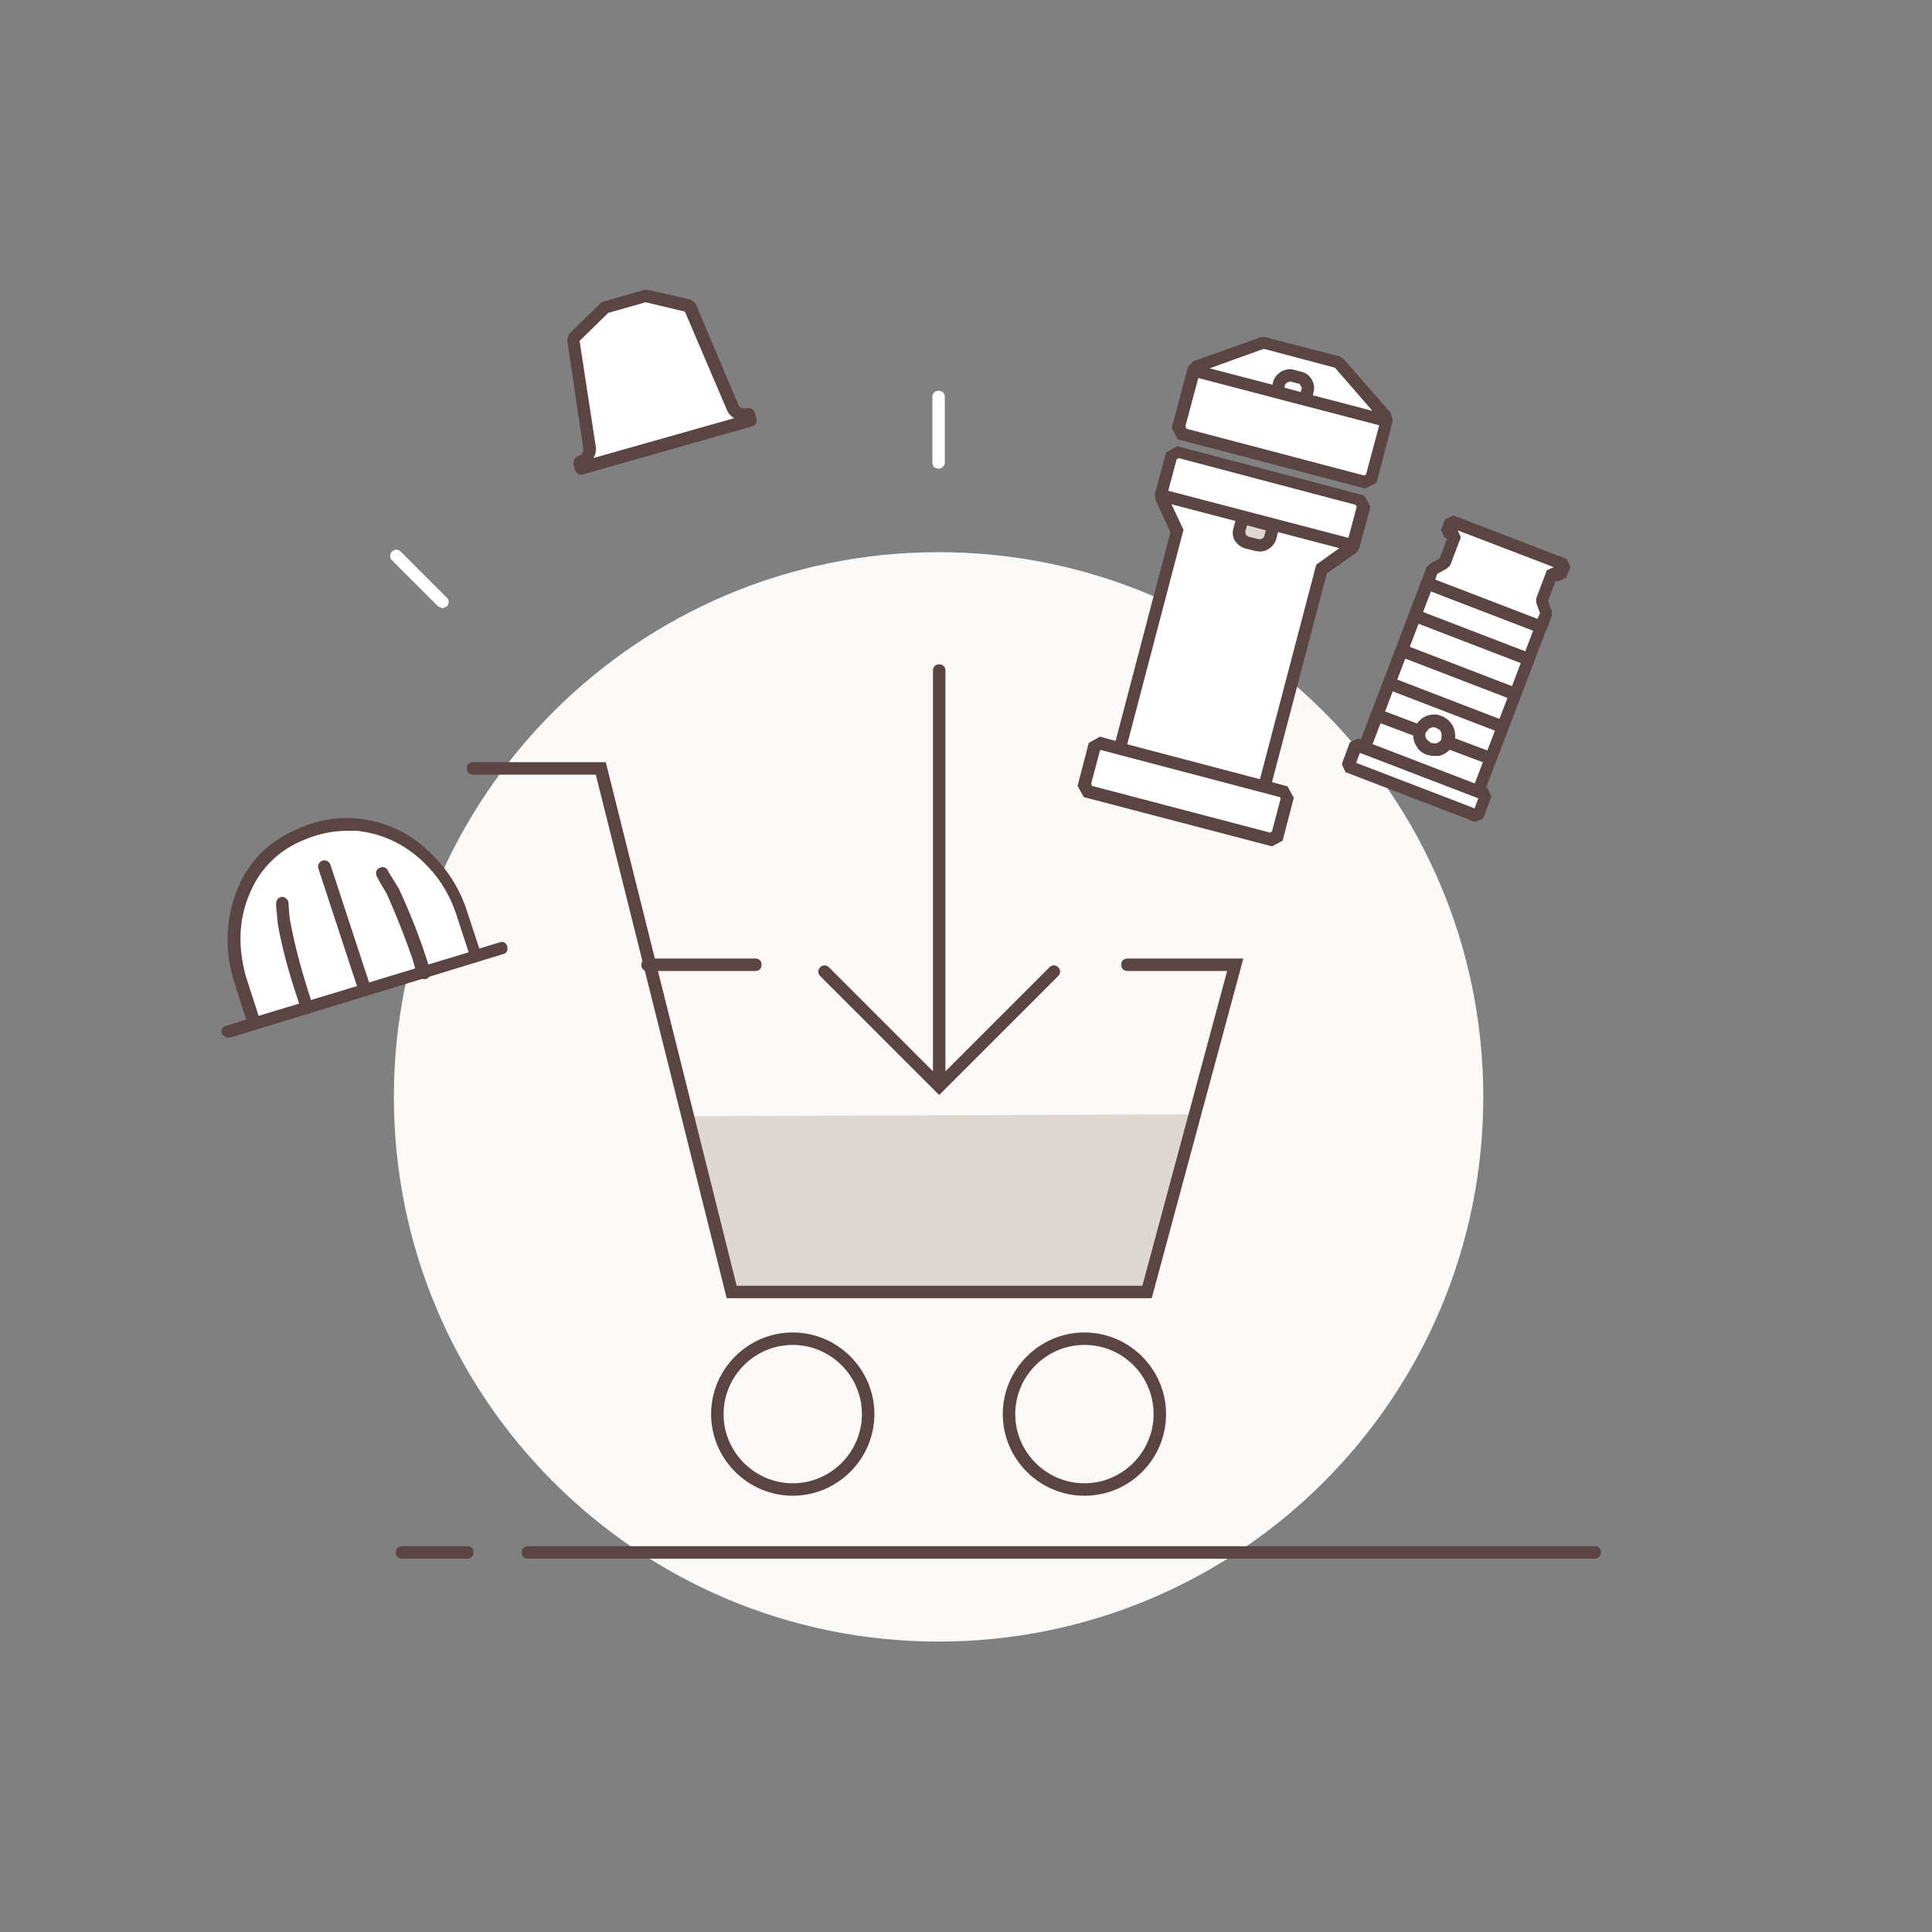
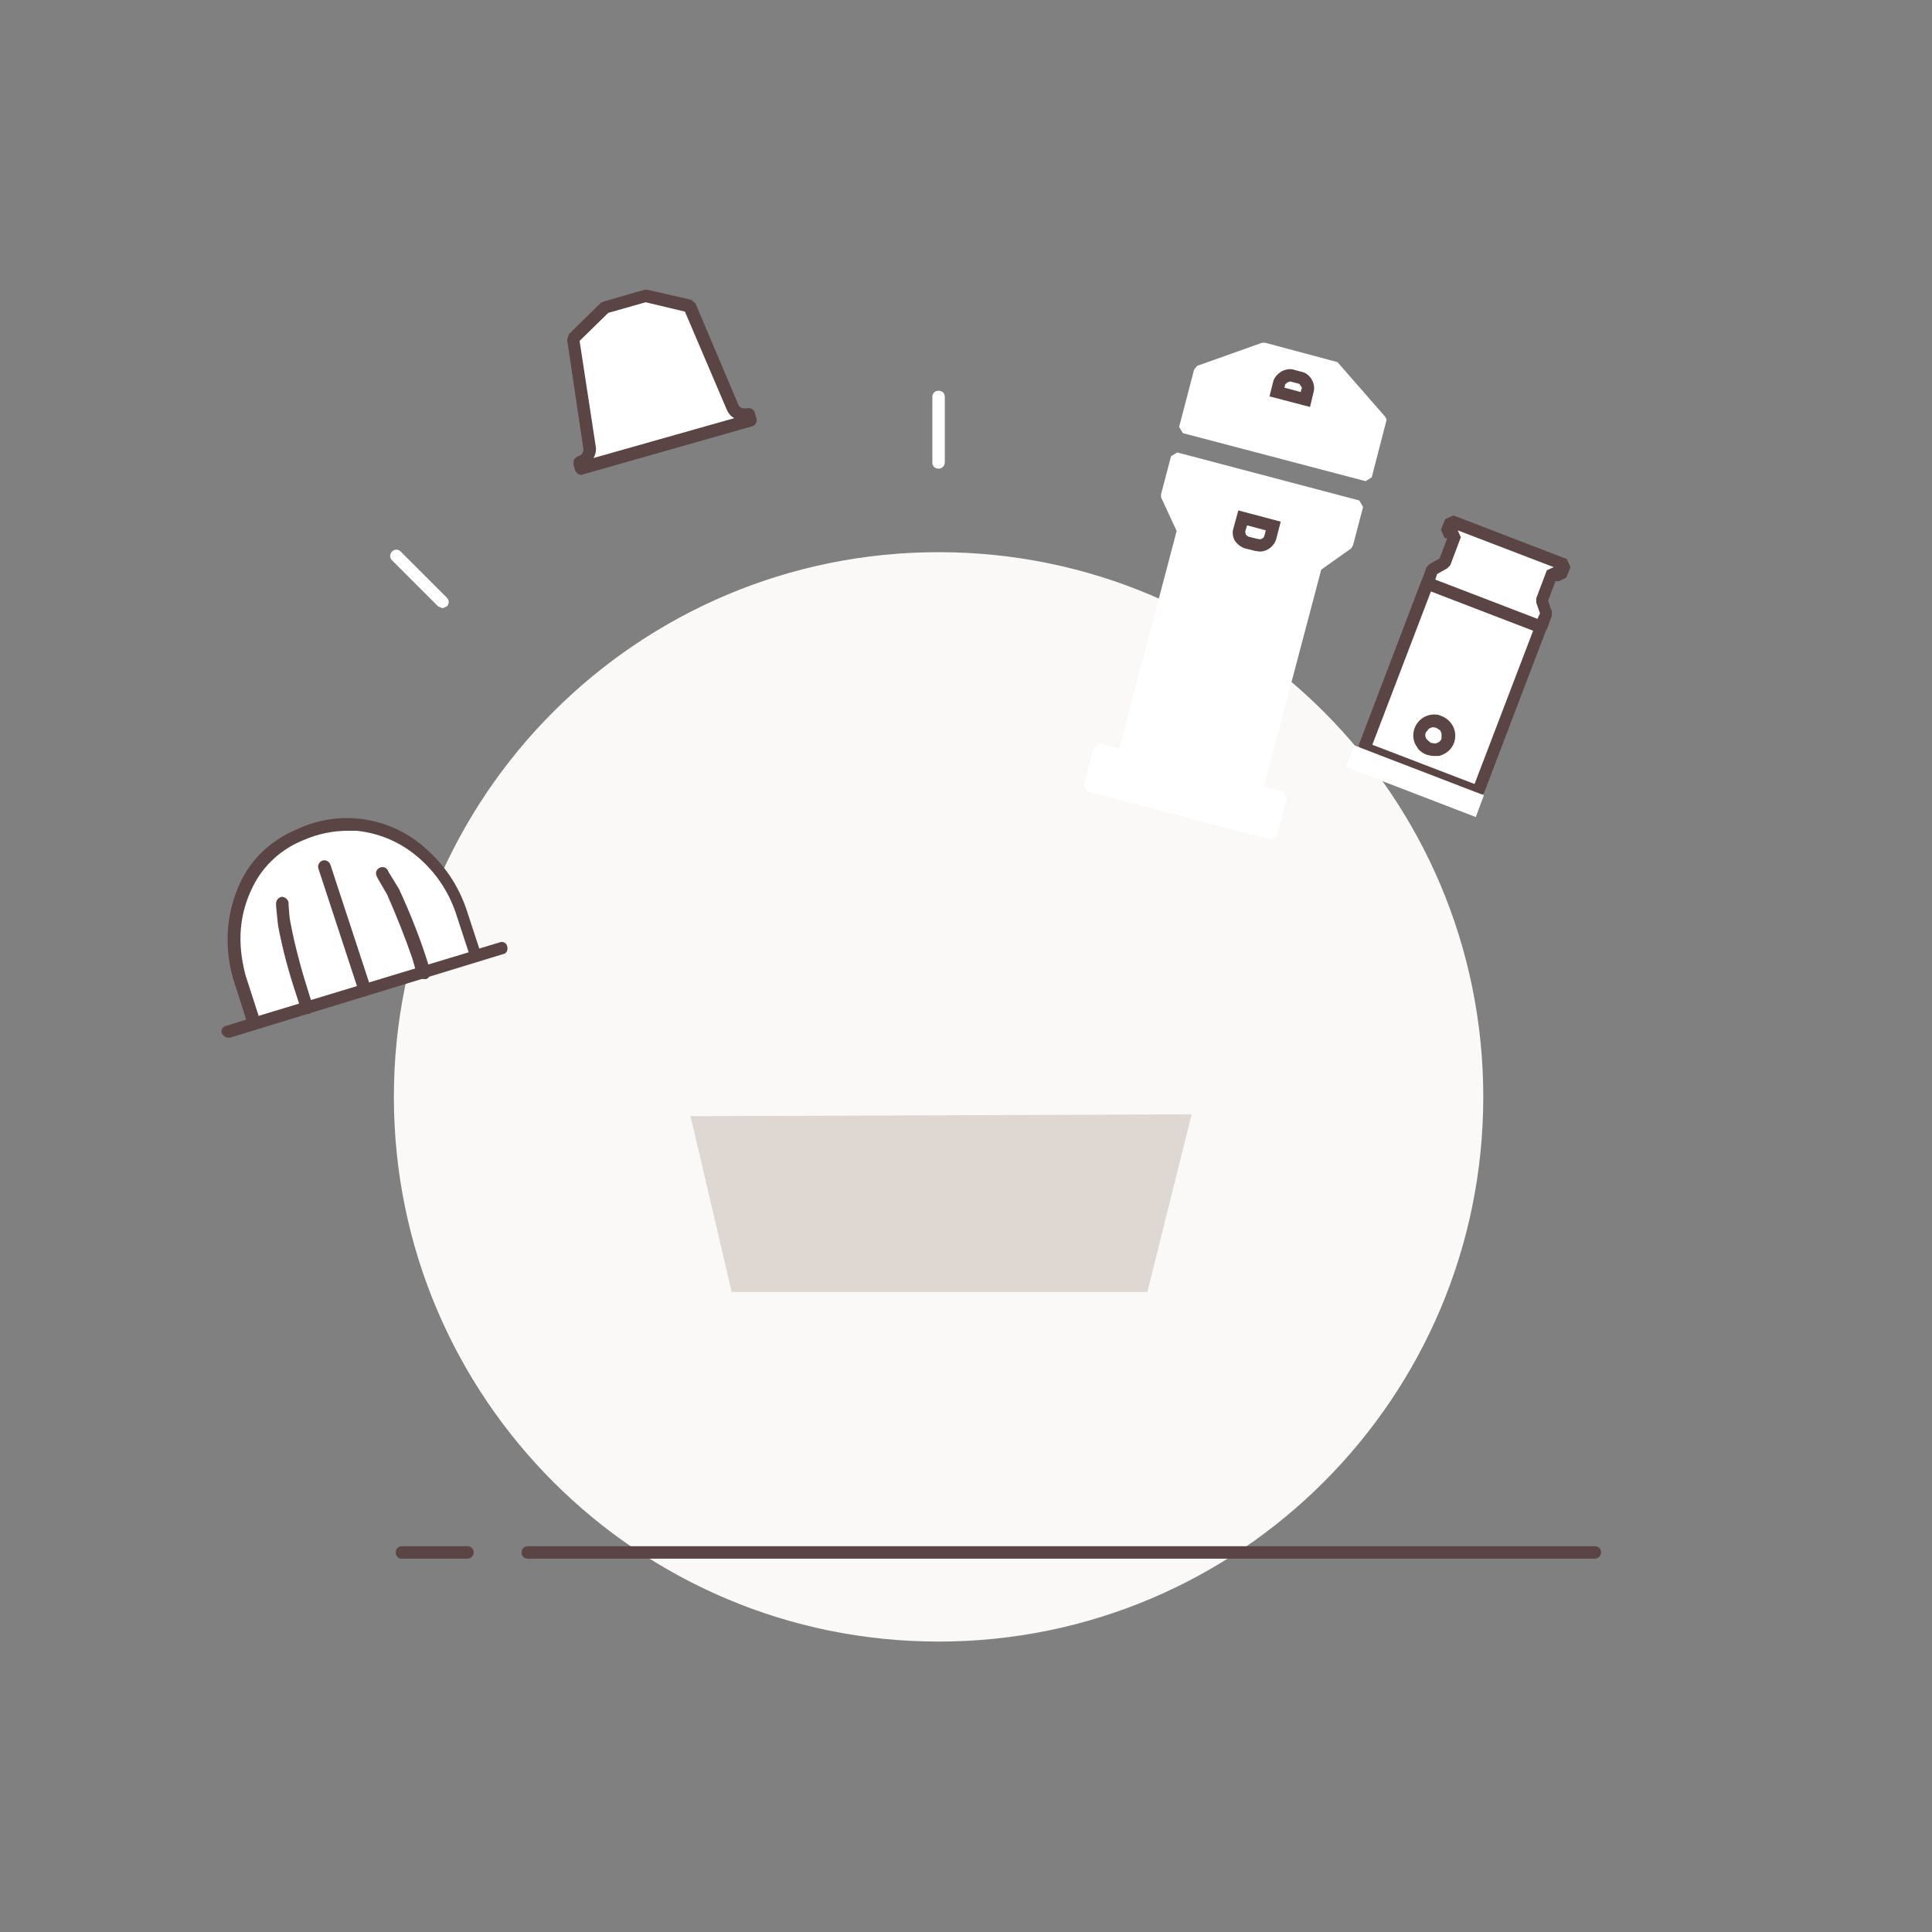
<svg xmlns="http://www.w3.org/2000/svg" width="186" height="186" viewBox="0 0 186 186" fill="none">
  <rect x="0" y="0" width="186" height="186" fill="#808080" stroke="none" />
  <g id="svg 1">
    <path id="Vector" d="M90.36 158.04C119.322 158.04 142.8 134.562 142.8 105.6C142.8 76.638 119.322 53.16 90.36 53.16C61.398 53.16 37.92 76.638 37.92 105.6C37.92 134.562 61.398 158.04 90.36 158.04Z" fill="#FAF9F8" />
    <path id="Vector_2" d="M90.36 45.12C90 45.12 89.76 44.88 89.76 44.52V38.22C89.76 37.86 90 37.62 90.36 37.62C90.72 37.62 90.96 37.86 90.96 38.22V44.52C90.96 44.82 90.72 45.12 90.36 45.12ZM42.6 58.56L42.18 58.38L37.74 53.94C37.5 53.7 37.5 53.34 37.74 53.1C37.98 52.86 38.34 52.86 38.58 53.1L43.02 57.54C43.26 57.78 43.26 58.14 43.02 58.38L42.6 58.56Z" fill="white" />
    <path id="Vector_3" d="M114.72 107.28L110.46 124.38H70.441L66.481 107.46L114.72 107.28Z" fill="#DED7D2" />
-     <path id="Vector_4" d="M76.32 144C72 144 68.46 140.46 68.46 136.14C68.46 131.82 72 128.28 76.32 128.28C80.64 128.28 84.18 131.82 84.18 136.14C84.18 140.46 80.64 144 76.32 144ZM76.32 129.48C72.66 129.48 69.66 132.48 69.66 136.14C69.66 139.8 72.66 142.8 76.32 142.8C79.98 142.8 82.98 139.8 82.98 136.14C82.98 132.48 79.98 129.48 76.32 129.48ZM104.4 144C100.08 144 96.54 140.46 96.54 136.14C96.54 131.82 100.08 128.28 104.4 128.28C108.72 128.28 112.26 131.82 112.26 136.14C112.26 140.46 108.78 144 104.4 144ZM104.4 129.48C100.74 129.48 97.74 132.48 97.74 136.14C97.74 139.8 100.74 142.8 104.4 142.8C108.06 142.8 111.06 139.8 111.06 136.14C111.06 132.48 108.12 129.48 104.4 129.48ZM110.88 124.98H69.96L57.36 74.58H45.54C45.18 74.58 44.94 74.34 44.94 73.98C44.94 73.62 45.18 73.38 45.54 73.38H58.32L70.92 123.78H109.98L118.14 93.48H108.54C108.18 93.48 107.94 93.24 107.94 92.88C107.94 92.52 108.18 92.28 108.54 92.28H119.7L110.88 124.98ZM72.72 93.48H62.34C61.98 93.48 61.74 93.24 61.74 92.88C61.74 92.52 61.98 92.28 62.34 92.28H72.72C73.08 92.28 73.32 92.52 73.32 92.88C73.32 93.24 73.08 93.48 72.72 93.48ZM90.42 105.42L78.96 93.96C78.72 93.72 78.72 93.36 78.96 93.12C79.2 92.88 79.56 92.88 79.8 93.12L90.42 103.74L101.04 93.12C101.28 92.88 101.64 92.88 101.88 93.12C102.12 93.36 102.12 93.72 101.88 93.96L90.42 105.42ZM90.42 105.12C90.06 105.12 89.82 104.88 89.82 104.52V64.56C89.82 64.2 90.06 63.96 90.42 63.96C90.78 63.96 91.02 64.2 91.02 64.56V104.58C91.02 104.88 90.78 105.12 90.42 105.12Z" fill="#5B4544" />
    <path id="Vector_5" d="M131.34 72.06L137.4 56.22L148.32 60.42L142.26 76.26L131.34 72.06Z" fill="white" />
    <path id="Vector_6" d="M142.08 76.74L131.16 72.54L130.8 71.76L136.86 55.86L137.64 55.5L148.56 59.7L148.92 60.48L142.86 76.38L142.08 76.74ZM132.12 71.7L141.96 75.48L147.6 60.72L137.76 56.94L132.12 71.7Z" fill="#5B4544" />
    <path id="Vector_7" d="M148.38 60.3L148.86 58.98L148.44 57.78L149.46 55.08L150.24 55.38L150.66 54.36L139.74 50.16L139.32 51.18L140.1 51.48L139.08 54.18L137.94 54.84L137.4 56.16L148.38 60.3Z" fill="white" />
    <path id="Vector_8" d="M148.14 60.9L137.22 56.7L136.86 55.92L137.34 54.6L137.64 54.3L138.6 53.76L139.32 51.84L139.08 51.78L138.72 51L139.14 49.98L139.92 49.62L150.84 53.82L151.2 54.6L150.78 55.62L150 55.98L149.76 55.92L149.04 57.84L149.4 58.86V59.28L148.92 60.6L148.14 60.9ZM138.18 55.8L148.02 59.58L148.26 59.04L147.9 58.02V57.6L148.92 54.9L149.58 54.6L140.34 51.06L140.64 51.72L139.62 54.42L139.32 54.72L138.36 55.26L138.18 55.8Z" fill="#5B4544" />
    <path id="Vector_9" d="M130.38 71.76L129.6 73.86L142.08 78.66L142.86 76.56L130.38 71.76Z" fill="white" />
-     <path id="Vector_10" d="M142.02 79.14L129.54 74.34L129.18 73.56L129.96 71.46L130.74 71.1L143.22 75.9L143.58 76.68L142.8 78.78L142.02 79.14ZM130.56 73.44L141.96 77.82L142.32 76.86L130.92 72.48L130.56 73.44ZM135.96 59.82L136.38 58.68L147.3 62.88L146.88 64.02L135.96 59.82ZM134.7 63.18L135.12 62.04L146.04 66.24L145.62 67.38L134.7 63.18ZM133.56 66.36L133.98 65.22L144.9 69.42L144.48 70.56L133.56 66.36ZM139.08 72L139.5 70.86L143.64 72.42L143.22 73.56L139.08 72ZM132.36 69.42L132.78 68.28L136.92 69.84L136.5 70.98L132.36 69.42Z" fill="#5B4544" />
    <path id="Vector_11" d="M139.38 71.28C139.26 71.76 138.84 72.06 138.36 72.12H138.3C138.06 72.18 137.82 72.12 137.58 72.06L136.98 71.64L136.92 71.58C136.62 71.22 136.56 70.74 136.74 70.26C136.86 69.96 137.04 69.78 137.28 69.6L137.76 69.42C138 69.36 138.3 69.36 138.54 69.48C138.78 69.6 139.02 69.72 139.14 69.96L139.38 70.44C139.5 70.74 139.5 71.04 139.38 71.28Z" fill="white" />
    <path id="Vector_12" d="M138.06 72.78C137.82 72.78 137.58 72.72 137.34 72.66C137.04 72.54 136.74 72.36 136.5 72.06L136.44 71.94C136.02 71.4 135.96 70.68 136.2 70.08C136.44 69.42 137.04 68.94 137.7 68.82C138.06 68.76 138.42 68.76 138.78 68.94C139.14 69.06 139.44 69.3 139.68 69.6C140.1 70.14 140.22 70.86 139.98 71.52C139.74 72.18 139.2 72.6 138.54 72.78H138.06ZM138.06 70.02H137.88L137.58 70.14L137.28 70.5C137.16 70.74 137.22 71.04 137.4 71.22L137.76 71.52L138.18 71.58C138.48 71.52 138.72 71.34 138.78 71.1V70.62L138.66 70.32L138.3 70.08L138.06 70.02Z" fill="#5B4544" />
    <path id="Vector_13" d="M130.26 52.44L131.22 48.78L130.86 48.18L113.34 43.56L112.74 43.92L111.78 47.58L130.26 52.44ZM113.34 43.56L112.74 43.92L111.78 47.58V47.88L113.28 51.12L107.76 72.06L105.9 71.58L105.3 71.94L104.34 75.6L104.7 76.2L122.34 80.82L122.94 80.46L123.9 76.8L123.54 76.2L121.68 75.72L127.2 54.84L130.08 52.8L130.26 52.5L131.22 48.84L130.86 48.24L113.34 43.56Z" fill="white" />
-     <path id="Vector_14" d="M122.46 81.48L104.34 76.74L103.74 75.66L104.82 71.52L105.9 70.92L107.4 71.34L112.68 51.24L111.24 48.12L111.18 47.58L112.26 43.56L113.34 42.96L131.34 47.7L131.94 48.78L130.86 52.8L130.56 53.22L127.74 55.2L122.46 75.3L123.96 75.72L124.56 76.8L123.48 80.94L122.46 81.48ZM105.12 75.66L122.28 80.16L122.46 80.04L123.3 76.86L123.18 76.68L121.02 76.08L126.72 54.36L129.66 52.26L129.72 52.14L130.62 48.78L130.5 48.6L113.46 44.1L113.28 44.22L112.38 47.58V47.7L113.94 51L108.24 72.72L106.08 72.12L105.9 72.24L105.06 75.42L105.12 75.66Z" fill="#5B4544" />
    <path id="Vector_15" d="M133.32 40.08L128.76 34.86L121.8 33H121.5L115.26 35.22L114.96 35.58L113.52 41.1L113.88 41.7L131.46 46.32L132.06 45.96L133.5 40.38L133.32 40.08Z" fill="white" />
-     <path id="Vector_16" d="M131.46 47.04L113.4 42.3L112.8 41.22L114.36 35.34L114.84 34.8L121.38 32.46H121.8L129 34.32L129.42 34.62L133.86 39.72L134.1 40.44L132.54 46.44L131.46 47.04ZM114.24 41.28L131.34 45.78L131.52 45.66L132.9 40.5L132.84 40.38L128.52 35.4L121.74 33.6H121.62L115.62 35.76L115.5 35.88L114.12 41.04L114.24 41.28ZM114.78 36.24L115.08 35.1L133.68 39.96L133.38 41.1L114.78 36.24ZM111.6 48.24L111.9 47.1L130.5 51.96L130.2 53.1L111.6 48.24ZM105.66 72.12L105.96 70.98L123.96 75.72L123.66 76.86L105.66 72.12Z" fill="#5B4544" />
    <path id="Vector_17" d="M122.94 37.74L123.18 36.84C123.24 36.6 123.48 36.36 123.66 36.24C123.9 36.12 124.2 36 124.38 36.06L125.28 36.3C125.7 36.42 126.06 36.96 125.94 37.38L125.7 38.34L122.94 37.74Z" fill="white" />
    <path id="Vector_18" d="M126.12 39.18L122.22 38.16L122.58 36.72C122.7 36.3 123 36 123.36 35.76C123.6 35.64 124.08 35.46 124.5 35.58L125.4 35.82C126.12 36 126.66 36.9 126.48 37.68L126.12 39.18ZM123.66 37.32L125.22 37.74L125.34 37.32L125.1 36.96L124.2 36.72L123.9 36.84L123.72 37.02L123.66 37.32Z" fill="#5B4544" />
-     <path id="Vector_19" d="M122.58 50.64L122.28 51.72C122.1 52.32 121.56 52.68 120.96 52.5L120 52.26C119.4 52.08 119.16 51.54 119.28 51.06L119.58 49.86L122.58 50.64Z" fill="#DED7D2" />
    <path id="Vector_20" d="M121.26 53.1L120.84 53.04L119.88 52.8C119.46 52.68 119.1 52.38 118.86 52.02C118.68 51.66 118.62 51.24 118.74 50.88L119.22 49.14L123.3 50.22L122.88 51.84C122.7 52.56 122.04 53.1 121.26 53.1ZM120.06 50.58L119.88 51.18L119.94 51.48L120.18 51.66L121.14 51.9C121.38 51.96 121.68 51.84 121.74 51.54L121.86 51.06L120.06 50.58Z" fill="#5B4544" />
    <path id="Vector_21" d="M21.96 99.3L48.36 91.32L21.96 99.3ZM45.84 92.04L44.52 88.02C43.86 85.86 42.6 83.94 40.98 82.44C39.18 80.7 36.84 79.62 34.32 79.44C32.46 79.32 30.66 79.62 28.98 80.34C26.76 81.24 24.9 82.86 23.76 85.02C22.38 87.84 22.14 91.02 22.98 94.02L24.42 98.52" fill="white" />
    <path id="Vector_22" d="M21.96 99.9C21.72 99.9 21.48 99.72 21.36 99.48C21.24 99.18 21.42 98.82 21.78 98.76L23.7 98.16L22.44 94.2C21.54 91.08 21.78 87.72 23.22 84.78C24.36 82.5 26.22 80.82 28.68 79.8C32.94 77.82 37.98 78.72 41.34 82.02C43.02 83.58 44.28 85.56 45 87.84L46.14 91.32L48.12 90.72C48.42 90.6 48.78 90.78 48.84 91.14C48.9 91.5 48.78 91.8 48.42 91.86L22.14 99.9H21.96ZM33.48 79.98C32.04 79.98 30.6 80.28 29.22 80.88C27.12 81.72 25.38 83.28 24.36 85.32C23.04 87.96 22.8 90.72 23.64 93.9L24.9 97.8L45.12 91.68L43.98 88.2C43.32 86.1 42.18 84.3 40.62 82.86C38.82 81.18 36.66 80.22 34.32 79.98H33.48ZM35.16 95.94C34.92 95.94 34.68 95.76 34.56 95.52L30.66 83.64C30.54 83.34 30.72 82.98 31.02 82.86C31.32 82.74 31.68 82.92 31.8 83.22L35.7 95.1C35.82 95.4 35.64 95.76 35.34 95.88L35.16 95.94ZM40.74 94.26C40.5 94.26 40.26 94.08 40.14 93.84L39.72 92.34C39 90.24 38.16 88.14 37.26 86.1L36.42 84.66L36.3 84.42C36.12 84.12 36.18 83.76 36.48 83.58C36.78 83.4 37.14 83.46 37.32 83.76L37.44 84L38.4 85.56C39.54 88.02 40.56 90.6 41.34 93.18L41.4 93.48C41.52 93.78 41.34 94.14 41.04 94.26H40.74ZM29.58 97.62C29.34 97.62 29.1 97.44 28.98 97.2L28.5 95.7C27.78 93.54 27.18 91.32 26.76 89.04L26.58 87.24V87C26.58 86.64 26.82 86.4 27.12 86.34C27.42 86.34 27.72 86.58 27.78 86.88V87.12C27.84 87.72 27.84 88.26 27.96 88.8C28.38 91.02 28.98 93.24 29.64 95.34L30.12 96.84C30.24 97.14 30.06 97.5 29.76 97.62H29.58Z" fill="#5B4544" />
    <path id="Vector_23" d="M70.56 39.24L66.36 29.46L62.16 28.5L58.26 29.58L55.2 32.58L56.76 43.14C56.88 44.16 55.8 44.46 55.8 44.46L55.98 45.06L72.24 40.5L72.06 39.9C72 39.9 70.92 40.2 70.56 39.24Z" fill="white" />
    <path id="Vector_24" d="M55.98 45.72C55.74 45.72 55.5 45.54 55.38 45.3L55.2 44.7L55.26 44.22L55.62 43.92C55.74 43.92 56.22 43.74 56.16 43.2L54.6 32.7L54.78 32.16L57.84 29.16L58.08 29.04L62.04 27.9H62.34L66.54 28.86L66.96 29.22L71.1 39C71.28 39.42 71.82 39.3 71.94 39.3C72.24 39.24 72.6 39.42 72.66 39.72L72.84 40.32C72.9 40.62 72.72 40.98 72.42 41.04L56.16 45.66L55.98 45.72ZM55.8 32.82L57.36 43.02C57.42 43.44 57.3 43.86 57.12 44.1L70.68 40.26C70.38 40.08 70.14 39.84 69.96 39.42L65.94 30L62.16 29.1L58.56 30.12L55.8 32.82ZM153.48 150.06H50.82C50.46 150.06 50.22 149.82 50.22 149.46C50.22 149.1 50.46 148.86 50.82 148.86H153.54C153.9 148.86 154.14 149.1 154.14 149.46C154.14 149.82 153.84 150.06 153.48 150.06ZM45 150.06H38.7C38.34 150.06 38.1 149.82 38.1 149.46C38.1 149.1 38.34 148.86 38.7 148.86H45C45.36 148.86 45.6 149.1 45.6 149.46C45.6 149.82 45.3 150.06 45 150.06Z" fill="#5B4544" />
  </g>
</svg>